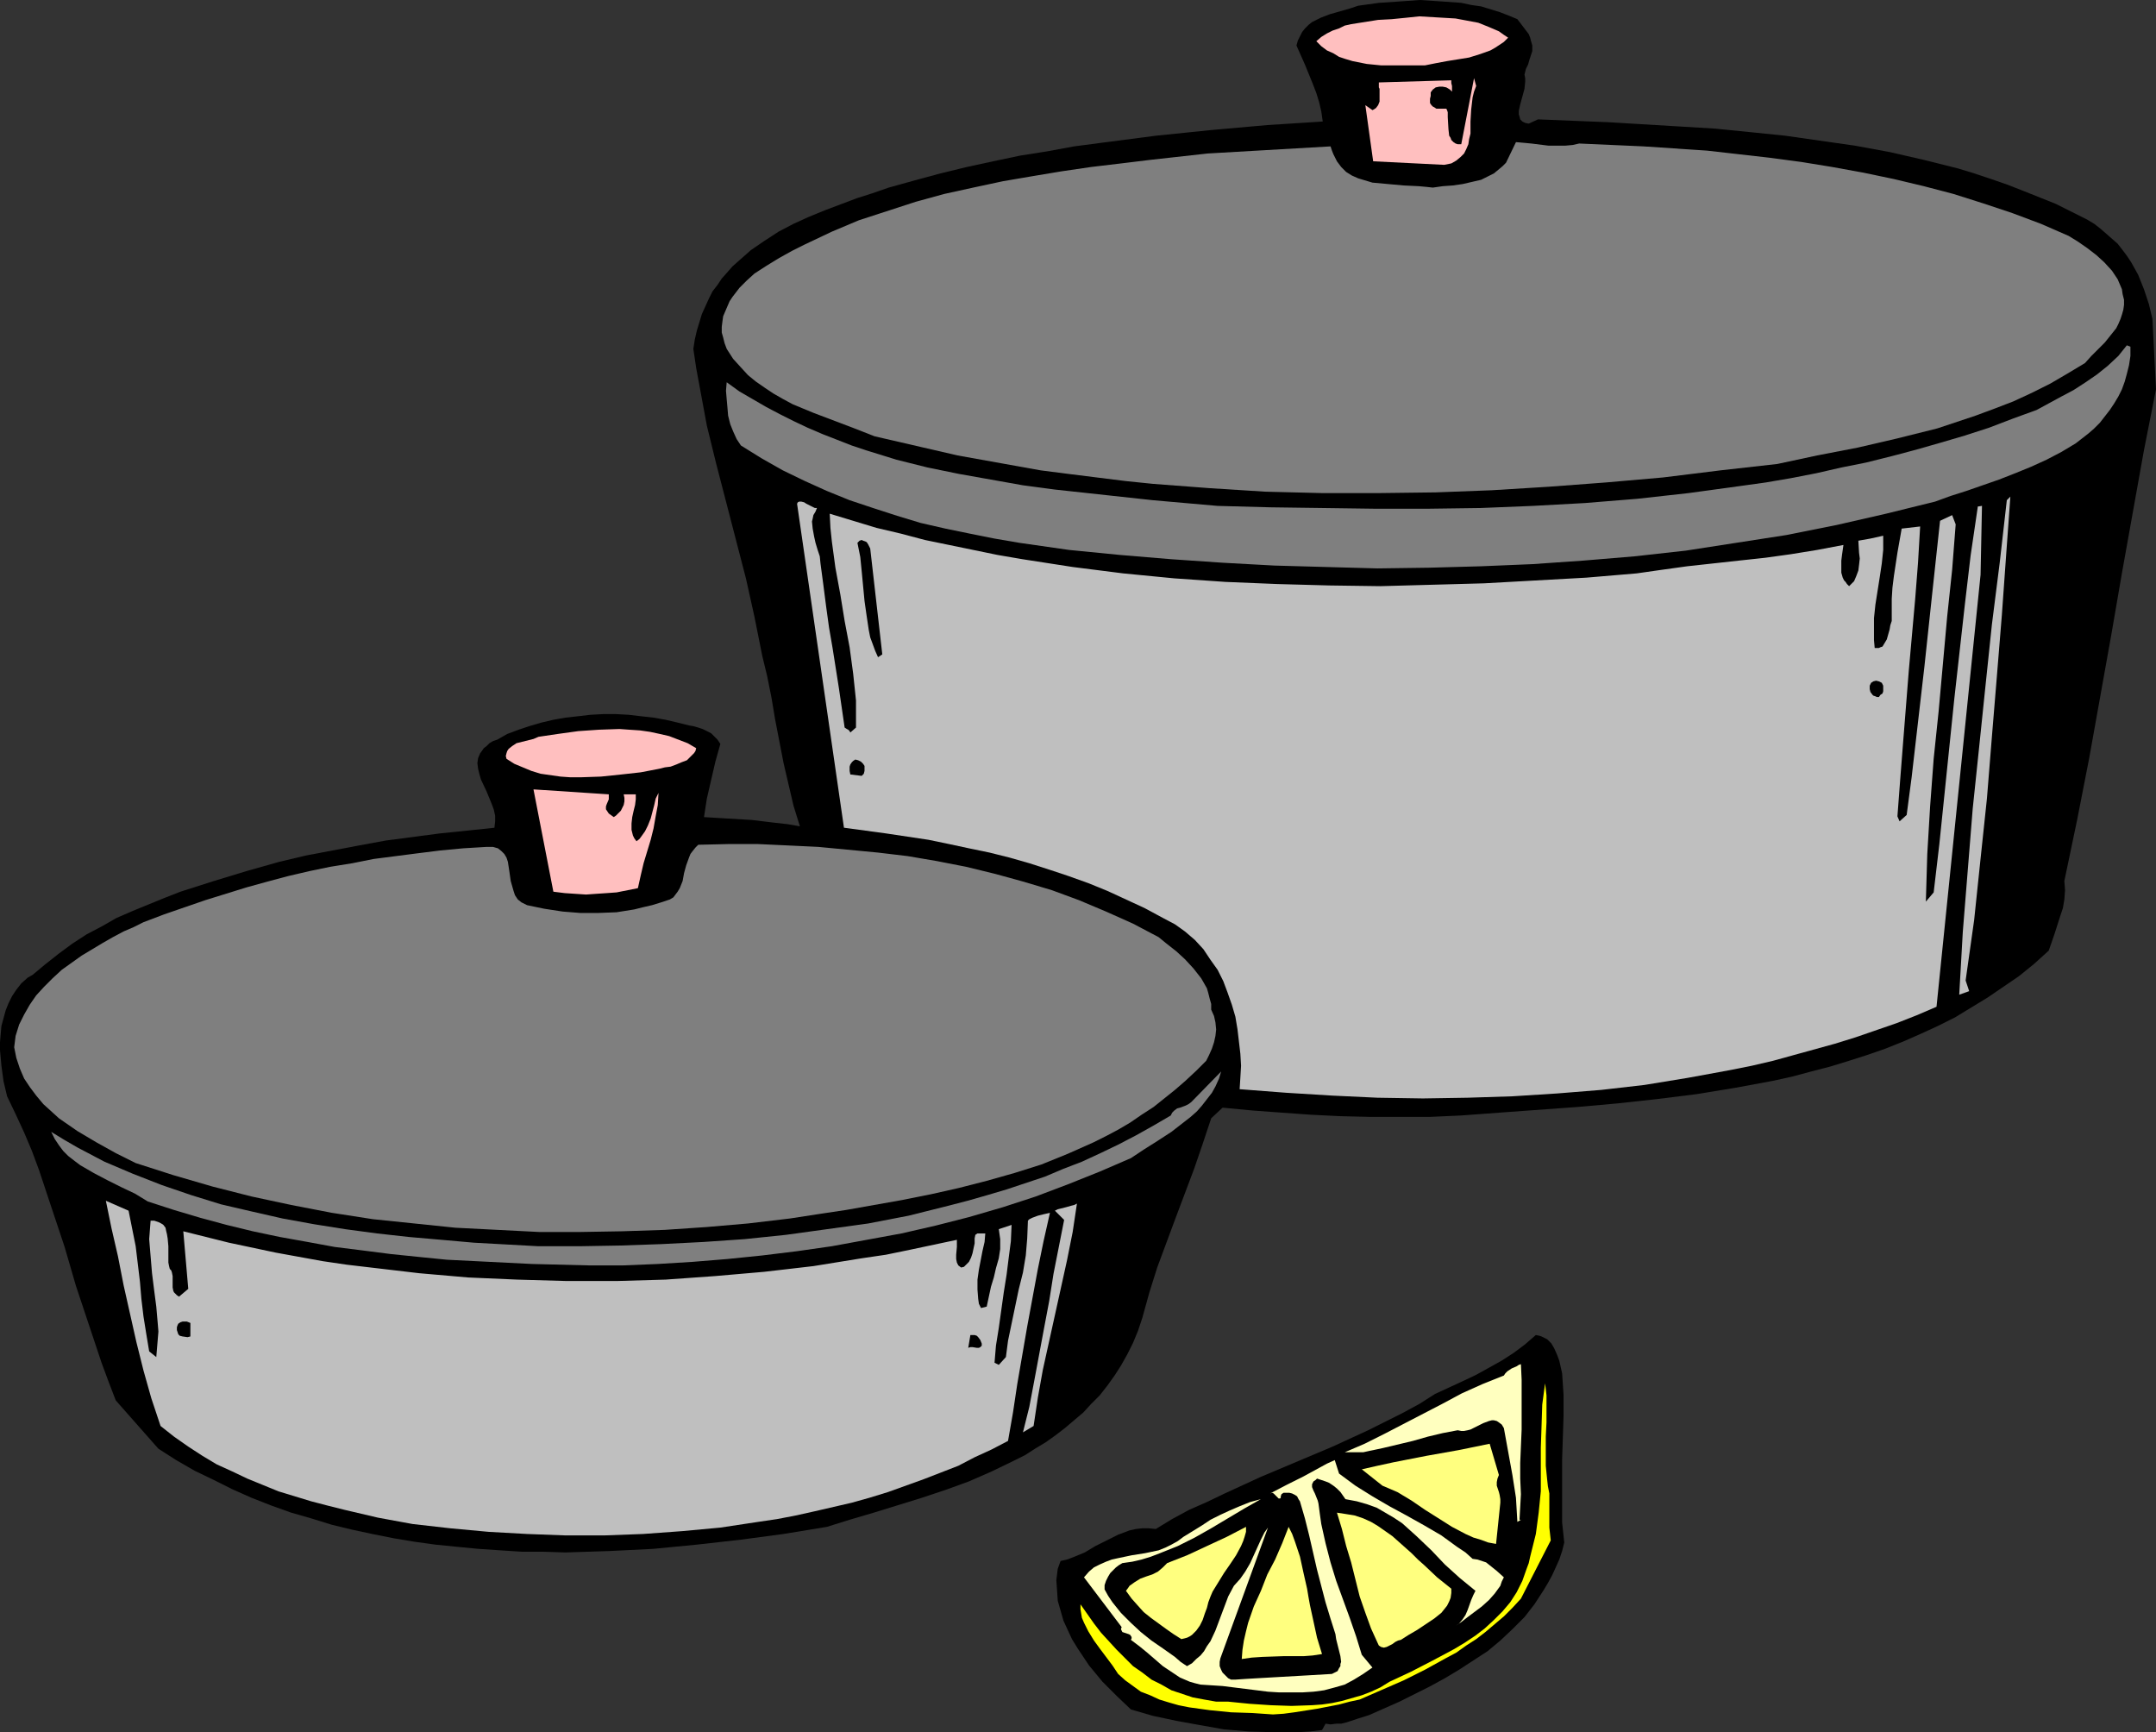
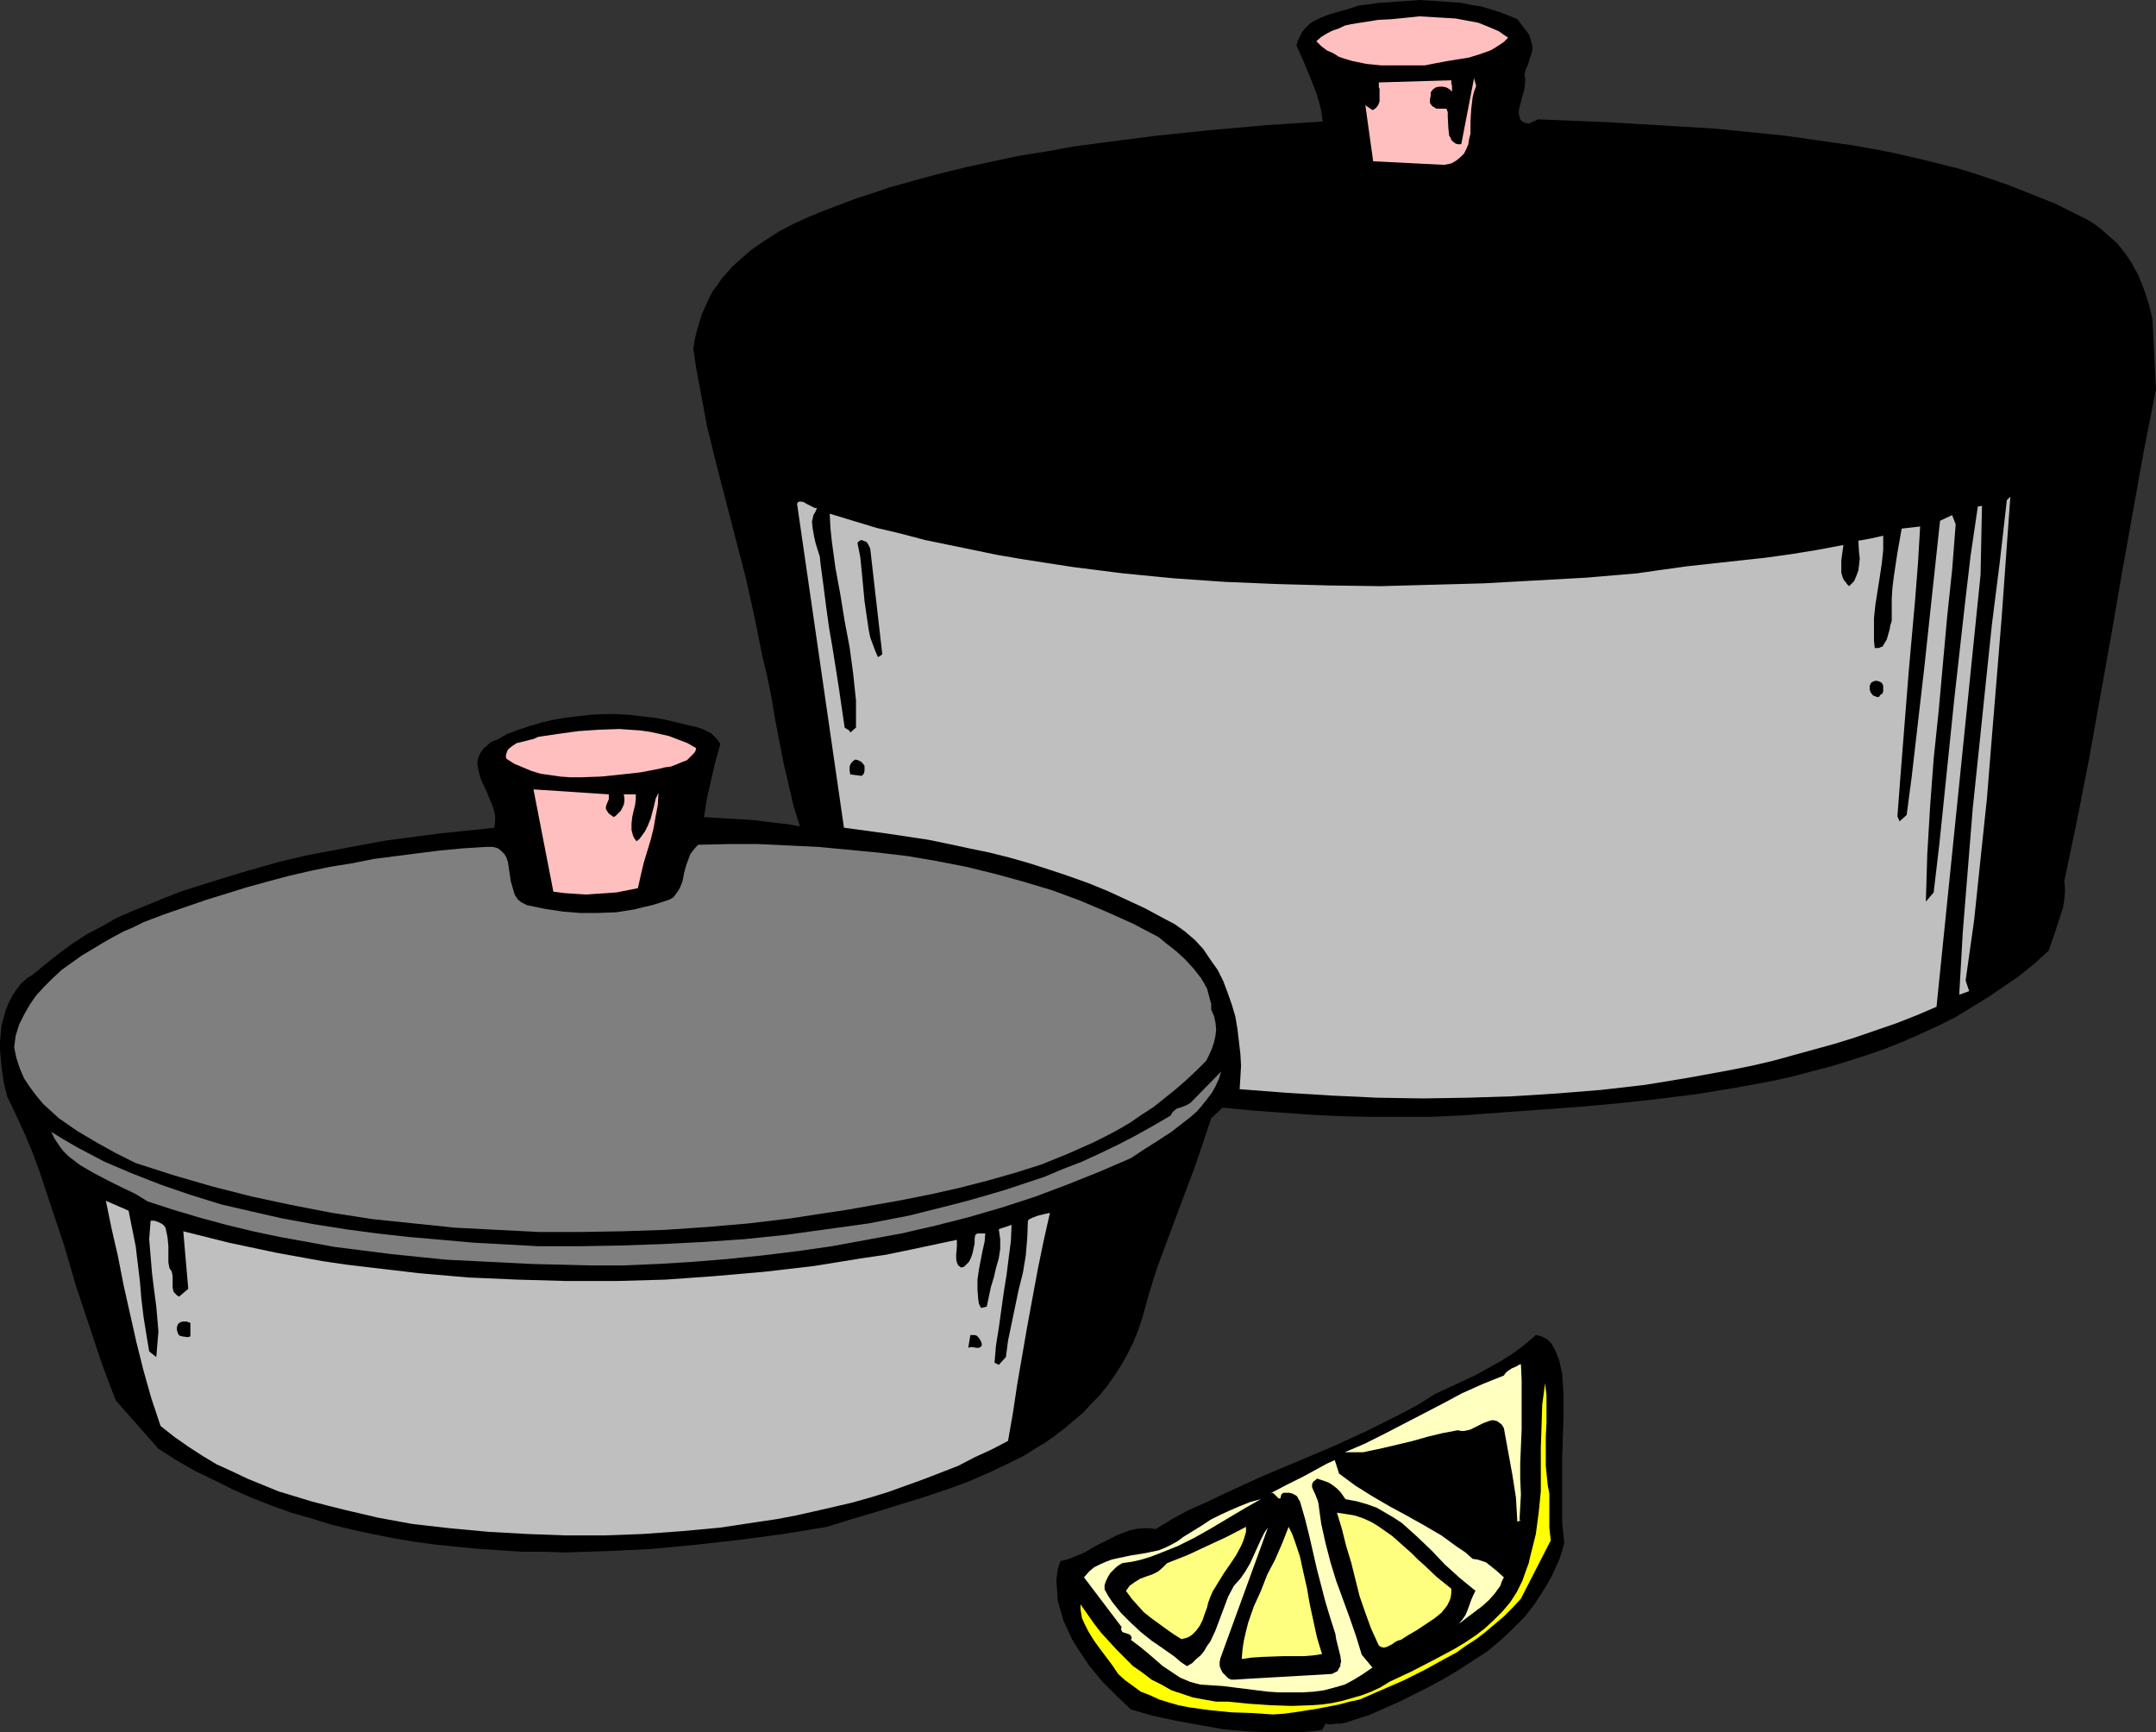
<svg xmlns="http://www.w3.org/2000/svg" xmlns:ns1="http://sodipodi.sourceforge.net/DTD/sodipodi-0.dtd" xmlns:ns2="http://www.inkscape.org/namespaces/inkscape" version="1.0" width="129.766mm" height="104.241mm" id="svg26" ns1:docname="Pots 2.wmf">
  <rect width="100%" height="100%" fill="#333333" stroke="none" />
  <ns1:namedview id="namedview26" pagecolor="#ffffff" bordercolor="#000000" borderopacity="0.25" ns2:showpageshadow="2" ns2:pageopacity="0.0" ns2:pagecheckerboard="0" ns2:deskcolor="#d1d1d1" ns2:document-units="mm" />
  <defs id="defs1">
    <pattern id="WMFhbasepattern" patternUnits="userSpaceOnUse" width="6" height="6" x="0" y="0" />
  </defs>
  <path style="fill:#000000;fill-opacity:1;fill-rule:evenodd;stroke:none" d="m 347.763,7.757 0.323,0.808 0.162,0.646 0.323,1.131 v 1.293 l -0.323,0.97 -0.323,0.97 -0.323,1.131 -0.485,0.97 -0.323,1.293 0.162,0.808 v 0.808 l -0.162,1.616 -0.485,1.778 -0.485,1.778 -0.323,1.454 v 0.808 l 0.162,0.485 0.162,0.646 0.485,0.485 0.646,0.323 0.808,0.162 2.101,-0.97 15.998,0.646 16.16,0.97 8.08,0.485 8.08,0.808 7.918,0.808 7.918,1.131 7.918,1.131 7.918,1.454 7.757,1.778 7.757,1.939 3.717,1.131 3.878,1.293 3.717,1.293 3.717,1.454 7.272,2.909 3.555,1.778 3.555,1.778 1.616,0.97 1.454,1.131 1.293,1.131 1.293,1.131 1.293,1.131 1.131,1.454 0.97,1.293 0.97,1.454 0.808,1.454 0.808,1.454 1.293,3.232 1.131,3.394 0.808,3.394 0.808,15.998 -2.747,13.898 -5.01,27.957 -2.424,14.059 -5.01,27.957 -2.747,14.059 -2.909,13.898 0.162,2.101 -0.162,2.101 -0.323,1.939 -0.646,1.939 -1.293,4.04 -1.293,3.717 -3.394,3.07 -3.394,2.747 -3.555,2.424 -3.555,2.424 -3.717,2.262 -3.717,2.262 -3.878,1.939 -3.878,1.778 -4.04,1.778 -4.04,1.616 -4.202,1.454 -4.04,1.293 -4.202,1.293 -4.363,1.131 -4.202,1.131 -4.363,0.97 -8.726,1.616 -8.888,1.454 -9.05,1.131 -8.888,0.97 -9.05,0.808 -17.776,1.293 -8.726,0.646 -7.11,0.323 h -6.787 -6.787 l -6.787,-0.162 -6.626,-0.323 -6.787,-0.485 -6.626,-0.485 -6.787,-0.646 -2.586,2.424 -1.939,5.818 -1.939,5.656 -4.202,11.15 -2.101,5.656 -2.101,5.656 -1.778,5.656 -1.616,5.818 -0.97,2.909 -1.131,2.747 -1.293,2.586 -1.454,2.586 -1.454,2.262 -1.616,2.262 -1.778,2.262 -1.939,1.939 -1.778,1.939 -2.101,1.778 -2.101,1.778 -2.101,1.616 -2.262,1.616 -2.424,1.454 -2.262,1.454 -2.586,1.293 -5.01,2.424 -5.171,2.262 -5.333,1.939 -5.333,1.778 -10.989,3.394 -5.494,1.616 -5.171,1.616 -9.858,1.616 -9.696,1.293 -10.019,1.131 -10.019,0.97 -9.858,0.485 -10.019,0.323 -5.01,-0.162 h -4.848 l -5.01,-0.323 -4.848,-0.323 -5.01,-0.485 -4.848,-0.485 -4.686,-0.646 -4.848,-0.808 -4.848,-0.97 -4.525,-0.97 -4.686,-1.131 -4.686,-1.454 -4.525,-1.293 -4.525,-1.616 -4.525,-1.778 -4.363,-1.939 -4.202,-2.101 -4.363,-2.101 -4.202,-2.424 -4.04,-2.586 -9.696,-10.989 -1.616,-4.202 -1.616,-4.363 -2.909,-8.726 -2.909,-8.726 -2.586,-8.888 -2.909,-8.726 L 8.888,266.155 7.272,261.792 5.494,257.59 3.555,253.388 1.616,249.348 0.808,245.955 0.323,242.4 0,238.844 v -1.778 l 0.162,-1.939 0.162,-1.778 0.485,-1.778 0.485,-1.778 0.646,-1.616 0.808,-1.616 0.97,-1.454 1.131,-1.454 1.454,-1.293 1.131,-0.646 2.909,-2.424 3.07,-2.424 3.07,-2.262 3.232,-2.101 3.394,-1.778 3.394,-1.939 3.717,-1.616 3.555,-1.454 3.555,-1.454 3.717,-1.454 7.595,-2.424 7.434,-2.262 7.434,-2.101 6.141,-1.454 5.979,-1.131 5.979,-1.131 6.141,-1.131 6.141,-0.808 6.141,-0.808 6.302,-0.646 6.141,-0.646 0.162,-1.454 v -1.293 l -0.323,-1.454 -0.485,-1.293 -1.131,-2.747 -1.293,-2.747 -0.323,-1.131 -0.323,-1.293 -0.162,-1.293 0.162,-1.131 0.485,-1.131 0.485,-0.646 0.323,-0.485 0.646,-0.485 0.646,-0.646 0.808,-0.485 0.97,-0.323 2.262,-1.293 2.586,-0.97 2.424,-0.808 2.747,-0.808 2.747,-0.646 2.747,-0.485 2.909,-0.323 2.747,-0.323 2.909,-0.162 h 2.909 l 2.909,0.162 2.747,0.323 2.909,0.323 2.747,0.485 2.747,0.646 2.586,0.646 0.97,0.162 1.131,0.323 0.97,0.323 0.97,0.485 0.97,0.485 0.808,0.808 0.646,0.646 0.646,0.97 -1.131,4.04 -0.97,4.202 -0.97,4.202 -0.646,4.202 5.333,0.323 5.494,0.323 5.333,0.646 2.909,0.323 2.747,0.485 -1.454,-4.686 -1.131,-4.848 -1.131,-4.848 -1.939,-10.019 -0.808,-4.848 -0.97,-4.848 -1.131,-4.686 -1.778,-8.888 -1.939,-8.726 -4.525,-17.453 -2.262,-8.726 -2.101,-8.565 -1.616,-8.726 -0.808,-4.363 -0.646,-4.363 0.323,-2.101 0.485,-2.101 1.131,-3.717 0.808,-1.778 0.808,-1.778 0.808,-1.616 1.131,-1.454 0.97,-1.454 1.293,-1.454 1.131,-1.293 1.454,-1.293 2.747,-2.424 3.07,-2.101 3.232,-2.101 3.394,-1.778 3.555,-1.616 3.555,-1.454 7.272,-2.747 3.555,-1.131 3.717,-1.293 5.818,-1.616 5.979,-1.616 5.979,-1.454 5.979,-1.293 6.141,-1.293 6.141,-0.97 6.141,-1.131 6.141,-0.808 12.443,-1.616 12.605,-1.293 12.766,-1.131 12.605,-0.808 -0.323,-2.262 -0.485,-2.101 -0.646,-2.101 -0.808,-2.101 -1.778,-4.363 -1.939,-4.363 0.323,-1.131 0.485,-0.97 0.485,-0.97 0.646,-0.808 0.808,-0.808 0.808,-0.646 0.97,-0.485 0.97,-0.485 2.101,-0.808 2.262,-0.646 2.262,-0.646 1.939,-0.646 4.686,-0.646 4.686,-0.323 L 323.038,0 l 4.848,0.323 2.262,0.162 2.262,0.162 2.262,0.485 2.262,0.323 2.101,0.646 2.101,0.646 2.101,0.808 1.939,0.808 z" id="path1" />
  <path style="fill:#ffbfbf;fill-opacity:1;fill-rule:evenodd;stroke:none" d="m 343.076,8.565 -0.97,0.97 -0.97,0.646 -0.97,0.646 -1.131,0.646 -2.262,0.808 -2.586,0.808 -5.01,0.808 -2.586,0.485 -2.424,0.485 h -6.626 -3.394 l -3.232,-0.323 -1.616,-0.323 -1.616,-0.323 -1.616,-0.485 -1.454,-0.485 -1.293,-0.808 -1.454,-0.646 -1.293,-0.97 -1.131,-1.131 1.131,-0.97 1.293,-0.808 1.293,-0.646 1.454,-0.485 1.293,-0.646 1.454,-0.323 3.07,-0.485 3.07,-0.485 3.07,-0.162 3.232,-0.323 3.07,-0.323 5.494,0.323 2.747,0.162 2.586,0.485 2.586,0.485 2.424,0.97 1.131,0.485 1.131,0.485 1.131,0.808 z" id="path2" />
  <path style="fill:#ffbfbf;fill-opacity:1;fill-rule:evenodd;stroke:none" d="m 335.804,19.554 -0.485,1.293 -0.323,1.293 -0.323,2.747 -0.162,2.747 v 2.747 l -0.323,1.293 -0.162,1.131 -0.485,1.131 -0.485,0.97 -0.808,0.808 -0.97,0.808 -1.131,0.646 -1.616,0.323 -16.16,-0.808 -1.778,-12.766 1.616,1.131 0.323,-0.162 0.485,-0.323 0.485,-0.646 0.323,-0.808 v -0.97 -1.939 l -0.162,-0.323 v -0.485 -0.646 0 l 16.483,-0.485 v 0.646 l 0.162,0.646 v 1.293 l -0.485,-0.485 -0.808,-0.485 -0.808,-0.162 h -0.808 l -0.808,0.162 -0.646,0.485 -0.485,0.646 v 0.323 0.485 l -0.162,0.646 v 0.485 0.485 l 0.323,0.485 0.323,0.323 0.323,0.162 0.485,0.323 h 0.485 1.778 l 0.162,0.323 0.162,0.485 v 1.131 l 0.162,2.747 0.162,1.454 0.323,0.485 0.162,0.485 0.485,0.485 0.485,0.323 0.485,0.162 h 0.808 l 2.909,-15.029 z" id="path3" />
-   <path style="fill:#7f7f7f;fill-opacity:1;fill-rule:evenodd;stroke:none" d="m 359.236,32.643 14.544,0.646 7.272,0.485 7.272,0.485 7.11,0.808 7.11,0.808 7.272,0.97 6.949,1.131 7.11,1.293 6.949,1.454 6.787,1.616 6.787,1.778 6.626,2.101 6.787,2.262 6.464,2.424 6.302,2.747 2.101,1.293 2.101,1.454 2.101,1.616 1.778,1.616 1.778,1.939 0.646,0.97 0.646,0.97 0.485,1.131 0.485,1.131 0.162,1.131 0.323,1.293 v 1.131 l -0.162,1.131 -0.323,1.131 -0.323,0.97 -0.485,1.131 -0.485,0.97 -1.293,1.616 -1.293,1.616 -1.616,1.616 -1.454,1.454 -1.454,1.616 -4.04,2.424 -3.878,2.262 -4.202,2.101 -4.202,1.939 -4.202,1.616 -4.363,1.616 -4.363,1.454 -4.363,1.454 -4.525,1.131 -4.525,1.131 -9.05,2.101 -9.211,1.778 -9.05,1.939 -12.928,1.454 -13.09,1.616 -12.928,1.131 -12.928,0.97 -13.09,0.808 -12.766,0.485 -12.928,0.162 h -12.928 l -12.928,-0.323 -12.766,-0.808 -12.766,-0.97 -6.302,-0.646 -6.464,-0.808 -6.464,-0.808 -6.302,-0.808 -6.302,-1.131 -6.302,-1.131 -6.302,-1.131 -6.302,-1.454 -6.302,-1.454 -6.302,-1.454 -4.525,-1.778 -4.686,-1.778 -4.686,-1.778 -4.686,-1.939 -2.101,-1.131 -2.262,-1.293 -1.939,-1.293 -2.101,-1.454 -1.778,-1.454 -1.778,-1.939 -1.616,-1.778 -1.454,-2.262 -0.485,-1.293 -0.323,-1.293 -0.323,-1.131 v -1.293 l 0.162,-1.293 0.162,-1.131 0.485,-1.131 0.485,-1.131 0.485,-1.131 0.646,-0.97 1.616,-2.101 1.616,-1.616 1.778,-1.616 2.747,-1.778 2.909,-1.778 2.909,-1.616 2.909,-1.454 3.07,-1.454 3.07,-1.454 6.141,-2.586 6.464,-2.101 6.464,-2.101 6.464,-1.778 6.626,-1.454 6.787,-1.454 6.626,-1.131 6.787,-1.131 6.626,-0.97 6.787,-0.808 6.626,-0.808 13.09,-1.454 27.957,-1.616 0.323,0.97 0.323,0.808 0.808,1.616 0.97,1.293 1.131,1.131 1.293,0.808 1.454,0.646 1.616,0.485 1.616,0.485 1.778,0.162 1.778,0.162 3.555,0.323 3.394,0.162 1.778,0.162 1.454,0.162 2.262,-0.323 2.262,-0.162 2.262,-0.323 2.101,-0.485 2.101,-0.485 1.939,-0.97 0.97,-0.485 0.97,-0.808 0.97,-0.808 0.808,-0.808 2.262,-4.686 1.778,0.162 1.778,0.162 3.878,0.485 h 1.939 1.778 l 1.778,-0.162 z" id="path4" />
-   <path style="fill:#7f7f7f;fill-opacity:1;fill-rule:evenodd;stroke:none" d="m 484.638,78.861 v 2.101 l -0.323,2.101 -0.485,1.939 -0.485,1.778 -0.646,1.778 -0.808,1.616 -0.97,1.616 -0.97,1.454 -1.131,1.454 -1.131,1.454 -1.293,1.293 -1.293,1.131 -2.909,2.262 -3.232,1.939 -3.394,1.778 -3.555,1.616 -3.555,1.454 -3.717,1.454 -3.717,1.293 -3.717,1.293 -3.555,1.131 -3.555,1.293 -11.15,2.747 -11.312,2.586 -11.312,2.262 -11.474,1.778 -11.474,1.778 -11.635,1.293 -11.635,0.97 -11.635,0.808 -11.635,0.485 -11.797,0.323 -11.797,0.162 -11.797,-0.323 -11.635,-0.323 -11.797,-0.646 -11.797,-0.808 -11.635,-0.97 -11.474,-1.131 -5.656,-0.808 -5.656,-0.808 -5.656,-0.97 -5.656,-1.131 -5.494,-1.131 -5.656,-1.293 -5.333,-1.616 -5.494,-1.778 -5.333,-1.778 -5.171,-2.101 -5.01,-2.262 -5.01,-2.424 -4.848,-2.747 -4.686,-2.909 -0.97,-1.454 -0.808,-1.778 -0.646,-1.616 -0.485,-1.939 -0.162,-1.939 -0.162,-1.778 -0.162,-1.939 0.162,-1.939 2.909,2.101 3.07,1.778 3.07,1.778 3.07,1.616 3.232,1.616 3.07,1.454 3.394,1.454 6.626,2.586 3.394,1.131 6.787,2.101 7.11,1.778 7.11,1.454 7.272,1.293 7.272,1.293 7.272,0.97 7.434,0.808 14.867,1.616 14.706,1.293 11.958,0.323 11.958,0.162 11.958,0.162 h 11.958 l 11.958,-0.162 11.958,-0.485 11.797,-0.646 11.958,-0.97 11.635,-1.293 11.797,-1.616 5.818,-0.808 5.656,-0.97 5.818,-1.131 5.656,-1.293 5.656,-1.131 5.818,-1.454 5.494,-1.454 5.656,-1.616 5.494,-1.616 5.494,-1.778 5.494,-2.101 5.333,-1.939 5.656,-3.07 2.747,-1.454 2.747,-1.778 2.586,-1.778 2.424,-1.939 2.424,-2.262 1.939,-2.424 z" id="path5" />
  <path style="fill:#bfbfbf;fill-opacity:1;fill-rule:evenodd;stroke:none" d="m 447.147,223.008 0.808,2.424 -2.262,0.808 0.808,-14.221 1.131,-14.059 1.131,-14.059 1.454,-13.898 1.454,-14.059 1.454,-13.898 1.778,-14.059 1.616,-14.221 0.808,-0.808 -0.97,13.413 -0.97,13.574 -1.131,13.898 -1.131,13.736 -1.131,14.059 -1.454,13.736 -1.454,13.898 z" id="path6" />
  <path style="fill:#bfbfbf;fill-opacity:1;fill-rule:evenodd;stroke:none" d="m 185.84,115.544 -0.323,0.808 -0.485,0.808 -0.162,0.808 -0.162,0.646 0.162,1.616 0.323,1.778 0.323,1.454 0.485,1.616 0.485,1.454 0.162,1.616 0.646,4.848 0.646,5.01 0.646,4.686 0.808,4.686 1.454,9.211 1.293,8.888 0.485,0.323 0.323,0.162 0.323,0.323 0.162,0.323 1.293,-1.131 v -3.07 -3.07 l -0.323,-3.07 -0.323,-3.07 -0.808,-5.979 -1.131,-5.979 -0.97,-5.979 -1.131,-6.141 -0.808,-5.979 -0.323,-3.07 -0.162,-3.232 5.333,1.616 5.333,1.616 5.494,1.293 5.494,1.454 5.494,1.131 5.494,1.131 5.494,1.131 5.656,0.97 11.474,1.778 11.474,1.454 11.635,1.131 11.635,0.808 11.797,0.485 11.797,0.323 11.635,0.162 11.797,-0.323 11.797,-0.323 11.635,-0.646 11.635,-0.646 11.474,-0.97 5.656,-0.808 5.818,-0.808 11.797,-1.293 5.979,-0.646 5.818,-0.808 5.979,-0.97 5.979,-1.131 -0.162,1.131 -0.162,1.131 -0.162,1.293 v 1.454 1.293 l 0.323,1.131 0.323,0.646 0.323,0.323 0.323,0.485 0.485,0.485 1.131,-1.131 0.485,-1.131 0.485,-1.293 0.162,-1.293 0.162,-1.454 -0.162,-1.293 -0.162,-2.747 2.747,-0.485 2.909,-0.646 v 3.232 l -0.323,3.07 -0.485,3.232 -0.485,3.07 -0.485,3.07 -0.323,3.07 v 3.232 1.778 l 0.162,1.778 h 0.485 0.485 l 0.323,-0.162 0.485,-0.162 0.485,-0.808 0.485,-0.808 0.323,-1.131 0.323,-1.131 0.162,-0.97 0.323,-0.97 v -2.424 -2.586 l 0.162,-2.586 0.323,-2.586 0.808,-5.333 0.97,-5.494 4.202,-0.485 -0.485,8.242 -0.646,8.242 -1.454,16.322 -1.293,16.322 -0.646,8.242 -0.646,8.565 0.485,1.131 1.616,-1.454 1.131,-8.565 0.97,-8.403 1.939,-16.806 1.778,-16.645 1.778,-16.483 2.747,-1.293 0.808,2.101 -0.808,10.342 -1.131,10.666 -1.939,21.493 -1.131,10.827 -0.808,10.827 -0.646,10.827 -0.323,10.827 1.778,-2.101 1.293,-10.989 1.131,-10.989 2.262,-21.978 2.424,-21.654 1.293,-10.989 1.616,-10.989 v -0.162 l 0.97,-0.162 -0.323,15.675 -10.019,98.253 -4.525,1.939 -4.525,1.778 -4.686,1.616 -4.686,1.616 -4.686,1.454 -9.373,2.586 -4.686,1.293 -4.848,1.131 -4.848,0.97 -9.696,1.778 -9.858,1.616 -9.858,1.131 -10.019,0.808 -10.181,0.646 -10.181,0.323 -10.181,0.162 -10.342,-0.162 -10.342,-0.485 -10.504,-0.646 -10.504,-0.808 0.162,-2.586 0.162,-2.747 -0.162,-2.747 -0.323,-2.747 -0.323,-2.747 -0.485,-2.909 -0.808,-2.747 -0.97,-2.747 -0.97,-2.586 -1.293,-2.586 -1.616,-2.262 -1.616,-2.424 -1.939,-2.101 -2.262,-1.939 -2.262,-1.616 -2.747,-1.454 -4.202,-2.262 -4.202,-1.939 -4.202,-1.939 -4.363,-1.778 -4.525,-1.616 -4.363,-1.454 -4.525,-1.454 -4.525,-1.293 -4.525,-1.131 -4.686,-0.97 -4.525,-0.97 -4.686,-0.97 -9.696,-1.454 -9.534,-1.293 -10.666,-73.689 0.162,-0.323 0.323,-0.162 h 0.485 l 0.646,0.162 0.485,0.323 1.293,0.646 0.646,0.323 z" id="path7" />
  <path style="fill:#000000;fill-opacity:1;fill-rule:evenodd;stroke:none" d="m 200.707,148.833 -0.97,0.646 -0.646,-1.454 -1.131,-3.07 -0.323,-1.616 -0.485,-3.232 -0.485,-3.394 -0.323,-3.394 -0.323,-3.394 -0.323,-3.232 -0.646,-3.232 0.485,-0.485 0.485,-0.162 0.323,0.162 0.485,0.162 0.323,0.162 0.323,0.485 0.485,0.97 z" id="path8" />
  <path style="fill:#000000;fill-opacity:1;fill-rule:evenodd;stroke:none" d="m 428.401,156.752 v 0.485 l -0.162,0.485 -0.485,0.323 -0.323,0.485 h -0.485 l -0.323,-0.162 -0.485,-0.162 -0.162,-0.162 -0.485,-0.646 -0.162,-0.646 v -0.485 -0.323 l 0.323,-0.646 0.485,-0.323 0.646,-0.162 0.646,0.162 0.646,0.323 0.323,0.646 v 0.323 z" id="path9" />
  <path style="fill:#ffbfbf;fill-opacity:1;fill-rule:evenodd;stroke:none" d="m 158.368,170.165 -0.162,0.646 -0.323,0.485 -0.808,0.808 -0.808,0.808 -1.293,0.485 -1.131,0.485 -1.293,0.485 -1.293,0.162 -1.293,0.323 -4.202,0.808 -4.363,0.485 -4.686,0.485 -4.686,0.162 h -2.262 l -2.262,-0.162 -2.262,-0.323 -2.262,-0.323 -2.101,-0.646 -1.939,-0.808 -1.939,-0.808 -1.778,-1.131 -0.162,-0.646 0.162,-0.646 0.162,-0.485 0.323,-0.485 0.808,-0.646 0.97,-0.646 1.293,-0.323 2.586,-0.646 1.131,-0.485 4.363,-0.646 4.686,-0.646 4.686,-0.323 4.686,-0.162 2.262,0.162 2.424,0.162 2.262,0.323 2.262,0.485 2.101,0.485 2.101,0.808 2.101,0.808 z" id="path10" />
  <path style="fill:#000000;fill-opacity:1;fill-rule:evenodd;stroke:none" d="m 196.021,176.467 -2.586,-0.323 -0.162,-0.808 v -0.97 l 0.162,-0.485 0.323,-0.485 0.323,-0.323 0.485,-0.323 0.646,0.162 0.646,0.323 0.485,0.485 0.323,0.485 v 0.485 0.646 l -0.162,0.646 z" id="path11" />
  <path style="fill:#ffbfbf;fill-opacity:1;fill-rule:evenodd;stroke:none" d="m 138.491,180.669 v 0.646 0.485 l -0.485,1.131 -0.162,0.485 v 0.646 l 0.323,0.485 0.323,0.485 1.131,0.808 0.485,-0.323 0.485,-0.485 0.646,-0.646 0.323,-0.646 0.323,-0.646 0.162,-0.808 v -0.808 l -0.162,-0.808 v 0 h 2.747 v 0 1.131 l -0.162,1.293 -0.323,1.293 -0.323,1.454 -0.162,1.454 v 1.454 l 0.162,0.646 0.162,0.646 0.323,0.646 0.485,0.646 0.646,-0.485 0.485,-0.646 0.808,-1.131 0.646,-1.293 0.646,-1.616 0.808,-3.07 0.323,-1.454 0.646,-1.293 -0.162,2.747 -0.485,2.586 -0.485,2.747 -0.646,2.586 -1.616,5.333 -0.646,2.747 -0.646,2.909 -2.424,0.485 -2.424,0.485 -2.262,0.162 -2.424,0.162 -2.262,0.162 -2.424,-0.162 -2.424,-0.162 -2.586,-0.323 v 0 l -4.525,-23.27 z" id="path12" />
  <path style="fill:#7f7f7f;fill-opacity:1;fill-rule:evenodd;stroke:none" d="m 263.569,213.15 1.778,1.454 2.262,1.778 1.939,1.778 1.939,2.101 1.778,2.262 0.646,1.131 0.646,1.131 0.323,1.131 0.323,1.293 0.323,1.131 v 1.293 l 0.646,1.454 0.323,1.454 0.162,1.616 -0.162,1.454 -0.323,1.454 -0.485,1.454 -0.646,1.454 -0.646,1.293 -2.262,2.262 -2.424,2.262 -2.424,2.101 -2.424,1.939 -2.424,1.939 -2.747,1.778 -2.586,1.778 -2.747,1.616 -2.747,1.454 -2.909,1.454 -2.909,1.293 -2.909,1.293 -5.979,2.424 -6.141,1.939 -6.302,1.778 -6.302,1.616 -6.464,1.454 -6.464,1.293 -12.766,2.262 -6.464,0.97 -6.302,0.97 -9.534,1.131 -9.373,0.808 -9.534,0.646 -9.696,0.323 -9.534,0.162 h -9.373 l -9.534,-0.485 -9.534,-0.485 -9.373,-0.97 -9.373,-0.97 -9.373,-1.454 -9.211,-1.778 -9.05,-1.939 -8.888,-2.262 -8.888,-2.586 -8.565,-2.747 -4.525,-2.262 -4.363,-2.424 -4.363,-2.586 -2.101,-1.454 -2.101,-1.454 -1.778,-1.616 -1.778,-1.616 -1.616,-1.939 -1.454,-1.939 -1.293,-1.939 -0.97,-2.262 -0.808,-2.424 -0.485,-2.424 0.323,-2.586 0.808,-2.586 1.131,-2.262 1.293,-2.262 1.454,-2.101 1.778,-1.939 1.939,-1.939 2.101,-1.939 2.262,-1.616 2.262,-1.616 2.424,-1.454 2.424,-1.454 2.262,-1.293 2.424,-1.293 2.262,-0.97 2.262,-1.131 4.686,-1.778 4.686,-1.616 4.686,-1.616 4.686,-1.454 4.686,-1.454 4.686,-1.293 4.848,-1.293 4.848,-1.131 4.686,-0.97 5.01,-0.808 4.848,-0.97 5.01,-0.646 5.01,-0.646 5.171,-0.646 5.171,-0.485 5.333,-0.323 h 0.808 0.646 l 1.131,0.323 0.808,0.646 0.646,0.646 0.485,0.808 0.323,0.97 0.323,2.101 0.323,2.262 0.323,1.131 0.323,1.131 0.323,0.97 0.646,0.97 0.808,0.646 1.293,0.646 3.878,0.808 4.202,0.646 4.04,0.323 h 4.04 l 4.202,-0.162 4.04,-0.646 1.939,-0.485 2.101,-0.485 2.101,-0.646 1.939,-0.646 0.808,-0.485 0.485,-0.646 0.485,-0.646 0.485,-0.808 0.646,-1.616 0.323,-1.778 0.485,-1.778 0.646,-1.778 0.323,-0.808 0.485,-0.646 0.646,-0.808 0.646,-0.646 6.787,-0.162 h 6.787 l 6.949,0.323 6.787,0.323 6.787,0.646 6.787,0.646 6.787,0.808 6.626,1.131 6.626,1.293 6.626,1.616 6.464,1.778 6.464,1.939 6.141,2.262 6.141,2.586 6.141,2.747 z" id="path13" />
  <path style="fill:#7f7f7f;fill-opacity:1;fill-rule:evenodd;stroke:none" d="m 257.267,263.408 -7.11,3.07 -7.272,2.909 -7.272,2.747 -7.434,2.424 -7.757,2.262 -7.595,1.939 -7.757,1.778 -7.918,1.454 -7.918,1.454 -7.918,1.131 -7.918,0.97 -7.918,0.808 -7.918,0.646 -7.918,0.485 -7.918,0.323 h -7.757 l -12.928,-0.323 -12.928,-0.646 -6.464,-0.323 -6.464,-0.646 -6.302,-0.646 -6.302,-0.808 -6.464,-0.808 -6.141,-1.131 -6.302,-1.131 -6.141,-1.293 -5.979,-1.454 -5.979,-1.616 -5.979,-1.778 -5.979,-1.939 -2.909,-1.778 -3.07,-1.454 -3.232,-1.616 -3.07,-1.616 -3.07,-1.778 -1.293,-0.97 -1.454,-1.131 -1.131,-1.131 -0.97,-1.293 -0.97,-1.454 -0.808,-1.616 2.909,1.778 3.07,1.778 3.07,1.616 3.07,1.616 6.464,2.747 6.626,2.586 6.626,2.262 6.787,2.101 6.949,1.616 7.11,1.616 7.11,1.293 7.11,1.131 7.272,0.97 7.272,0.808 7.434,0.646 7.272,0.646 14.706,0.808 h 9.211 l 9.373,-0.162 9.373,-0.323 9.534,-0.485 9.373,-0.646 9.373,-0.97 9.373,-1.293 9.373,-1.293 9.211,-1.778 4.525,-1.131 4.525,-1.131 4.363,-1.131 4.525,-1.293 4.363,-1.293 4.363,-1.454 4.363,-1.454 4.202,-1.778 4.202,-1.616 4.202,-1.939 4.04,-1.939 4.04,-2.101 4.04,-2.262 3.878,-2.262 0.323,-0.646 0.485,-0.485 0.646,-0.485 0.646,-0.162 1.293,-0.485 0.646,-0.323 0.646,-0.485 6.787,-6.949 -0.485,1.616 -0.808,1.778 -0.808,1.454 -1.131,1.454 -1.131,1.454 -1.131,1.293 -1.454,1.293 -1.454,1.131 -2.909,2.262 -3.232,2.101 -3.07,1.939 z" id="path14" />
  <path style="fill:#bfbfbf;fill-opacity:1;fill-rule:evenodd;stroke:none" d="m 29.25,275.366 0.808,4.04 0.808,4.04 0.97,8.08 0.323,3.878 0.485,4.04 0.646,4.04 0.646,3.878 1.616,1.293 0.162,-1.939 0.162,-1.939 0.162,-1.939 -0.162,-1.939 -0.323,-3.717 -0.485,-3.717 -0.485,-3.878 -0.323,-3.878 -0.323,-3.878 0.162,-2.101 0.162,-2.101 h 0.808 l 0.97,0.323 0.646,0.323 0.485,0.323 0.485,0.646 0.162,0.808 0.162,0.646 0.162,0.97 0.162,1.778 v 1.939 1.778 l 0.162,0.808 0.162,0.646 0.323,0.323 0.162,0.485 0.162,0.808 v 1.778 0.808 l 0.162,0.808 0.162,0.323 0.323,0.323 0.323,0.323 0.485,0.323 2.101,-1.778 -1.131,-13.09 5.171,1.293 5.171,1.293 5.333,1.131 5.333,1.131 5.333,0.97 5.333,0.97 5.494,0.808 5.494,0.646 10.989,1.293 11.15,0.97 11.15,0.485 11.312,0.323 h 11.312 l 11.15,-0.323 11.312,-0.808 11.15,-0.97 11.15,-1.293 10.989,-1.778 5.494,-0.808 5.494,-1.131 5.333,-1.131 5.333,-1.131 v 0.808 0.808 l -0.162,1.778 v 0.97 l 0.162,0.808 0.323,0.646 0.646,0.485 0.646,-0.162 0.323,-0.323 0.808,-0.808 0.485,-0.97 0.323,-0.97 0.485,-2.262 v -1.131 l 0.162,-0.808 0.485,-0.323 h 0.485 0.646 0.646 l -0.162,1.939 -0.485,2.101 -0.808,4.202 -0.323,2.262 v 2.262 l 0.162,2.101 0.162,1.131 0.485,0.97 1.293,-0.323 0.485,-2.262 0.485,-2.262 0.646,-2.101 0.485,-2.101 0.646,-2.262 0.323,-2.101 v -2.262 l -0.323,-2.262 2.909,-0.97 -0.162,3.717 -0.485,3.717 -0.485,3.878 -0.646,4.04 -1.131,8.08 -0.646,4.04 -0.323,3.878 0.97,0.485 1.616,-1.778 0.485,-3.717 0.808,-3.878 0.808,-3.878 0.808,-3.878 0.97,-3.878 0.646,-3.878 0.323,-3.878 0.162,-4.04 0.323,-0.323 0.646,-0.323 1.293,-0.485 1.293,-0.323 1.454,-0.323 -1.454,6.464 -1.293,6.302 -2.424,13.09 -2.262,13.09 -0.97,6.464 -1.131,6.464 -3.717,1.939 -3.878,1.778 -3.717,1.939 -7.918,3.07 -4.04,1.454 -4.04,1.454 -4.202,1.293 -4.04,1.131 -4.202,0.97 -4.202,0.97 -4.363,0.97 -4.202,0.808 -4.363,0.646 -8.565,1.293 -8.726,0.808 -8.888,0.646 -8.726,0.323 h -8.888 l -8.726,-0.323 -8.726,-0.485 -8.726,-0.808 -8.565,-0.97 -7.918,-1.454 -7.595,-1.778 -3.878,-0.97 -3.717,-0.97 -3.717,-1.131 -3.717,-1.131 -3.555,-1.454 -3.555,-1.454 -3.394,-1.616 -3.555,-1.616 -3.232,-1.939 -3.232,-2.101 -3.232,-2.262 -3.07,-2.424 -2.101,-6.302 -1.778,-6.302 -1.616,-6.464 -1.454,-6.464 -1.454,-6.464 -1.293,-6.626 -1.454,-6.302 -1.293,-6.302 z" id="path15" />
-   <path style="fill:#bfbfbf;fill-opacity:1;fill-rule:evenodd;stroke:none" d="m 244.985,273.75 -0.97,6.464 -1.293,6.464 -2.747,12.443 -2.747,12.443 -1.131,6.302 -0.97,6.464 -2.424,1.454 1.454,-5.818 1.131,-5.979 2.262,-12.12 1.131,-5.979 0.97,-6.141 2.424,-12.282 -2.101,-2.101 0.646,-0.323 0.646,-0.162 1.293,-0.323 1.131,-0.323 0.646,-0.162 z" id="path16" />
  <path style="fill:#000000;fill-opacity:1;fill-rule:evenodd;stroke:none" d="m 43.309,303.969 -0.646,0.162 -1.131,-0.162 -0.646,-0.162 -0.323,-0.323 -0.162,-0.485 -0.162,-0.485 v -0.646 l 0.162,-0.485 0.162,-0.323 0.485,-0.323 0.485,-0.162 h 0.97 l 0.808,0.323 z" id="path17" />
  <path style="fill:#000000;fill-opacity:1;fill-rule:evenodd;stroke:none" d="m 223.331,305.585 v 0.485 l -0.323,0.323 -0.323,0.162 h -0.485 l -0.97,-0.162 h -0.485 l -0.485,0.162 0.485,-2.909 h 0.646 0.323 l 0.485,0.162 0.323,0.323 0.485,0.646 z" id="path18" />
  <path style="fill:#000000;fill-opacity:1;fill-rule:evenodd;stroke:none" d="m 355.358,312.372 0.323,4.848 v 4.848 l -0.323,9.858 v 4.848 4.848 4.686 l 0.485,4.525 -0.485,1.939 -0.646,1.939 -0.808,1.778 -0.808,1.778 -0.97,1.778 -0.97,1.616 -2.101,3.232 -2.262,2.909 -2.747,2.747 -2.747,2.586 -2.909,2.424 -3.232,2.101 -3.232,2.101 -3.232,1.939 -3.555,1.939 -6.787,3.394 -6.949,3.07 -2.586,0.808 -2.424,0.808 -1.293,0.323 h -1.131 l -1.293,0.162 -1.131,-0.162 -0.808,1.454 -2.747,0.323 -2.747,0.162 h -5.656 l -5.494,-0.162 -5.656,-0.485 -5.494,-0.97 -5.333,-0.97 -5.333,-1.131 -5.01,-1.454 -3.232,-3.07 -3.232,-3.232 -3.07,-3.717 -1.293,-1.939 -1.293,-1.939 -1.293,-2.101 -0.97,-2.101 -0.97,-2.101 -0.646,-2.262 -0.646,-2.262 -0.162,-2.424 -0.162,-2.262 0.323,-2.586 0.646,-1.778 1.454,-0.323 1.293,-0.485 2.747,-1.131 2.424,-1.454 2.586,-1.293 2.586,-1.293 1.293,-0.485 1.293,-0.485 1.454,-0.323 1.454,-0.162 h 1.454 l 1.616,0.162 3.717,-2.262 3.878,-2.101 4.04,-1.778 4.04,-1.939 8.08,-3.717 16.483,-6.949 8.08,-3.717 3.878,-1.939 3.878,-1.939 3.878,-2.101 3.555,-2.262 6.302,-2.909 3.07,-1.454 2.909,-1.616 2.909,-1.616 2.747,-1.778 2.586,-1.939 2.424,-2.101 0.808,0.162 0.485,0.162 0.646,0.323 0.646,0.323 0.97,0.97 0.646,1.131 0.646,1.454 0.485,1.293 z" id="path19" />
  <path style="fill:#ffffbf;fill-opacity:1;fill-rule:evenodd;stroke:none" d="m 345.985,310.272 0.162,3.555 v 3.878 7.434 l -0.323,7.595 v 3.555 l 0.162,3.555 -0.323,5.818 h 0.323 l -0.808,0.485 -0.162,-2.747 -0.162,-2.747 -0.808,-5.171 -0.97,-5.333 -0.97,-5.333 -0.485,-0.808 -0.646,-0.485 -0.485,-0.323 -0.646,-0.162 h -0.485 l -0.646,0.162 -1.293,0.485 -2.909,1.454 -0.646,0.162 -0.808,0.162 h -0.646 l -0.808,-0.162 -3.394,0.646 -3.394,0.808 -3.394,0.97 -3.394,0.808 -3.394,0.808 -3.07,0.646 -1.454,0.323 h -1.616 -1.293 -1.293 l 4.525,-1.939 4.525,-2.262 4.363,-2.262 4.363,-2.262 4.363,-2.262 4.525,-2.424 4.686,-2.101 4.848,-1.939 0.323,-0.485 0.485,-0.485 0.97,-0.646 1.131,-0.485 0.485,-0.323 z" id="path20" />
  <path style="fill:#ffff00;fill-opacity:1;fill-rule:evenodd;stroke:none" d="m 352.449,339.683 v 2.747 2.424 2.586 l 0.162,1.454 0.162,1.454 -6.787,13.251 -1.939,2.101 -1.939,1.939 -2.101,1.778 -2.101,1.778 -2.101,1.616 -2.262,1.454 -2.262,1.616 -2.424,1.293 -4.686,2.586 -4.848,2.424 -10.019,4.363 -2.262,0.485 -2.424,0.646 -5.01,0.97 -5.171,0.808 -2.424,0.323 -2.424,0.162 -4.686,-0.323 -4.848,-0.162 -4.848,-0.485 -4.686,-0.646 -2.424,-0.485 -2.262,-0.646 -2.101,-0.646 -2.101,-0.97 -2.101,-0.808 -1.778,-1.293 -1.778,-1.293 -1.616,-1.454 -1.293,-1.939 -1.454,-1.939 -1.454,-1.939 -1.293,-1.778 -1.293,-2.101 -0.97,-1.939 -0.485,-1.131 -0.162,-0.97 -0.162,-0.97 v -1.131 l 3.07,4.363 1.616,2.101 1.778,1.939 1.778,1.939 3.717,3.717 2.101,1.454 2.101,1.616 2.262,1.131 2.262,1.293 2.424,0.808 2.424,0.808 2.586,0.485 2.747,0.485 h 2.747 l 4.848,0.485 4.848,0.323 4.686,0.162 4.686,-0.162 2.262,-0.162 2.262,-0.323 2.262,-0.485 2.262,-0.646 2.262,-0.646 2.101,-0.808 2.101,-0.97 2.101,-1.293 4.848,-2.262 5.01,-2.586 4.848,-2.586 2.424,-1.454 2.424,-1.616 2.101,-1.616 2.101,-1.939 1.939,-1.939 1.778,-2.101 1.454,-2.262 1.293,-2.586 0.97,-2.747 0.485,-1.293 0.323,-1.454 0.646,-2.586 0.646,-2.586 0.323,-2.424 0.323,-2.424 0.485,-4.848 v -5.01 -4.848 l 0.162,-4.848 0.162,-5.01 0.323,-2.424 0.323,-2.424 0.162,1.293 0.162,1.454 v 3.07 3.07 l -0.162,3.232 v 3.232 3.394 l 0.323,3.232 0.162,1.454 z" id="path21" />
-   <path style="fill:#ffff7f;fill-opacity:1;fill-rule:evenodd;stroke:none" d="m 340.976,335.481 -0.323,0.808 -0.162,0.808 v 0.808 l 0.485,1.454 0.162,0.646 0.162,0.97 v 0.808 l -0.97,9.373 -1.778,-0.323 -1.778,-0.646 -1.616,-0.485 -1.778,-0.808 -3.07,-1.616 -3.07,-1.939 -3.07,-1.939 -3.07,-2.101 -3.232,-1.939 -3.394,-1.454 -4.686,-3.717 3.555,-0.808 3.717,-0.808 7.434,-1.454 7.272,-1.293 7.11,-1.454 z" id="path22" />
  <path style="fill:#ffffbf;fill-opacity:1;fill-rule:evenodd;stroke:none" d="m 304.616,335.158 3.717,2.747 3.878,2.424 3.878,2.262 3.878,2.101 4.04,2.262 3.878,2.262 3.555,2.586 1.939,1.293 1.616,1.454 1.131,0.162 0.97,0.323 0.97,0.323 0.808,0.646 1.616,1.293 1.616,1.454 -0.485,0.97 -0.323,0.97 -1.293,1.778 -1.293,1.454 -1.616,1.454 -3.232,2.424 -1.454,1.131 -1.616,1.131 1.131,-0.808 0.808,-0.97 0.646,-0.97 0.485,-1.131 0.808,-2.262 0.485,-1.131 0.485,-0.97 -1.778,-1.454 -1.778,-1.454 -3.394,-3.07 -3.07,-3.232 -3.394,-3.232 -1.616,-1.454 -1.616,-1.454 -1.939,-1.293 -1.939,-1.131 -1.939,-1.131 -2.262,-0.808 -2.262,-0.646 -2.586,-0.485 -1.131,-1.616 -0.808,-0.808 -0.808,-0.646 -0.97,-0.646 -0.808,-0.323 -0.97,-0.323 -0.97,-0.323 -0.323,0.323 -0.485,0.323 -0.162,0.323 -0.162,0.323 v 0.646 l 0.323,0.808 0.323,0.646 0.323,0.808 0.323,0.808 0.162,0.646 0.323,2.424 0.323,2.262 0.97,4.363 1.131,4.363 1.293,4.202 3.07,8.403 1.454,4.202 1.293,4.202 2.424,2.909 -2.101,1.454 -2.101,1.293 -2.101,1.131 -2.262,0.646 -2.424,0.646 -2.424,0.323 -2.586,0.162 h -2.586 -2.586 l -2.586,-0.162 -5.171,-0.646 -5.171,-0.646 -5.01,-0.323 -1.293,-0.323 -1.131,-0.323 -2.262,-0.97 -1.939,-1.293 -1.939,-1.293 -3.555,-3.07 -1.778,-1.454 -1.939,-1.454 0.162,-0.323 v -0.323 l -0.323,-0.485 -0.323,-0.162 -0.97,-0.323 -0.485,-0.162 -0.162,-0.323 -0.162,-0.323 0.162,-0.485 -8.565,-11.312 1.131,-1.293 1.131,-0.97 1.293,-0.646 1.454,-0.646 1.293,-0.485 1.454,-0.323 3.07,-0.646 3.07,-0.485 3.07,-0.646 1.616,-0.646 1.293,-0.646 1.454,-0.808 1.293,-0.97 4.202,-2.586 1.939,-1.293 2.262,-1.131 2.101,-0.97 2.262,-0.97 2.424,-0.97 2.424,-0.646 -3.717,2.101 -7.595,4.525 -3.717,2.101 -3.878,1.939 -4.04,1.616 -2.101,0.808 -2.101,0.646 -2.101,0.485 -2.262,0.323 -0.808,0.485 -0.646,0.485 -0.646,0.646 -0.646,0.646 -0.485,0.808 -0.485,0.97 -0.323,0.97 v 0.97 l 0.808,1.454 0.97,1.454 1.939,2.424 2.262,2.262 2.262,2.101 2.424,1.939 2.586,1.778 2.747,1.939 1.293,1.131 1.454,0.97 1.131,-0.646 0.97,-0.97 0.97,-0.808 0.808,-0.97 0.646,-1.131 0.808,-1.131 1.131,-2.424 0.97,-2.586 0.97,-2.586 0.97,-2.586 1.293,-2.424 1.454,-1.616 1.131,-1.616 1.131,-1.939 0.808,-1.778 0.808,-1.778 0.808,-1.778 0.808,-1.616 0.808,-1.131 -10.827,29.734 -0.162,0.808 v 0.97 l 0.323,0.808 0.323,0.646 0.646,0.646 0.646,0.646 0.646,0.323 h 0.97 l 2.424,-0.162 2.747,-0.162 5.656,-0.323 5.656,-0.323 5.494,-0.323 0.646,-0.323 0.646,-0.323 0.323,-0.646 0.323,-0.485 v -0.485 l 0.162,-0.485 -0.162,-1.293 -0.646,-2.586 -0.323,-1.293 -0.162,-1.131 -1.131,-3.555 -1.131,-3.717 -1.939,-7.434 -1.778,-7.757 -0.97,-3.878 -1.131,-3.878 -0.323,-0.485 -0.323,-0.646 -0.485,-0.323 -0.646,-0.323 -0.646,-0.162 h -0.646 -0.646 l -0.485,0.323 -0.162,0.485 v 0.323 l -0.162,0.162 h -0.162 -0.162 l -0.323,-0.323 -0.808,-0.808 -0.323,-0.162 -0.485,0.162 3.717,-1.939 3.878,-1.939 3.555,-1.939 1.778,-0.97 1.778,-0.808 z" id="path23" />
  <path style="fill:#ffff7f;fill-opacity:1;fill-rule:evenodd;stroke:none" d="m 330.148,361.337 v 0.97 l -0.162,1.131 -0.323,0.808 -0.485,0.97 -0.646,0.808 -0.646,0.808 -1.616,1.293 -1.939,1.293 -1.939,1.293 -1.939,1.131 -1.778,1.131 -0.646,0.162 -0.646,0.323 -0.646,0.485 -0.646,0.323 -0.646,0.323 -0.646,0.162 -0.646,-0.162 -0.485,-0.323 -0.162,-0.323 -1.616,-3.555 -1.293,-3.555 -1.293,-3.717 -1.939,-7.757 -1.131,-3.717 -0.97,-3.878 -1.131,-3.717 2.101,0.323 1.939,0.323 1.939,0.646 1.778,0.808 1.616,0.97 1.616,1.131 1.616,1.131 1.454,1.293 2.909,2.586 1.454,1.454 1.454,1.293 2.909,2.747 1.616,1.293 z" id="path24" />
  <path style="fill:#ffff7f;fill-opacity:1;fill-rule:evenodd;stroke:none" d="m 274.881,364.407 -0.323,1.293 -0.485,1.293 -0.485,1.454 -0.646,1.293 -0.808,1.131 -0.97,0.97 -0.485,0.323 -0.646,0.323 -0.646,0.162 -0.646,0.162 -1.778,-1.131 -1.616,-1.131 -3.555,-2.586 -1.616,-1.293 -1.454,-1.616 -1.293,-1.454 -1.293,-1.778 0.485,-0.646 0.323,-0.485 1.131,-0.808 1.293,-0.808 1.293,-0.485 1.454,-0.485 1.293,-0.646 1.131,-0.97 0.97,-0.97 4.525,-1.778 4.525,-2.101 4.525,-2.101 4.363,-2.262 v 1.131 l -0.323,1.131 -0.323,0.97 -0.485,1.131 -1.131,2.101 -1.293,1.939 -1.454,2.101 -1.293,2.101 -1.293,2.101 -0.485,1.131 z" id="path25" />
  <path style="fill:#ffff7f;fill-opacity:1;fill-rule:evenodd;stroke:none" d="m 300.737,376.204 -2.101,0.323 -2.101,0.162 h -4.686 l -4.686,0.162 -2.424,0.162 -2.262,0.323 0.162,-2.101 0.323,-2.101 0.485,-2.101 0.485,-1.939 1.293,-3.717 1.616,-3.555 1.454,-3.717 1.778,-3.394 1.616,-3.717 1.454,-3.717 0.808,1.616 0.646,1.778 1.131,3.394 0.808,3.717 0.808,3.555 0.323,1.939 0.323,1.778 0.808,3.717 0.808,3.717 z" id="path26" />
</svg>